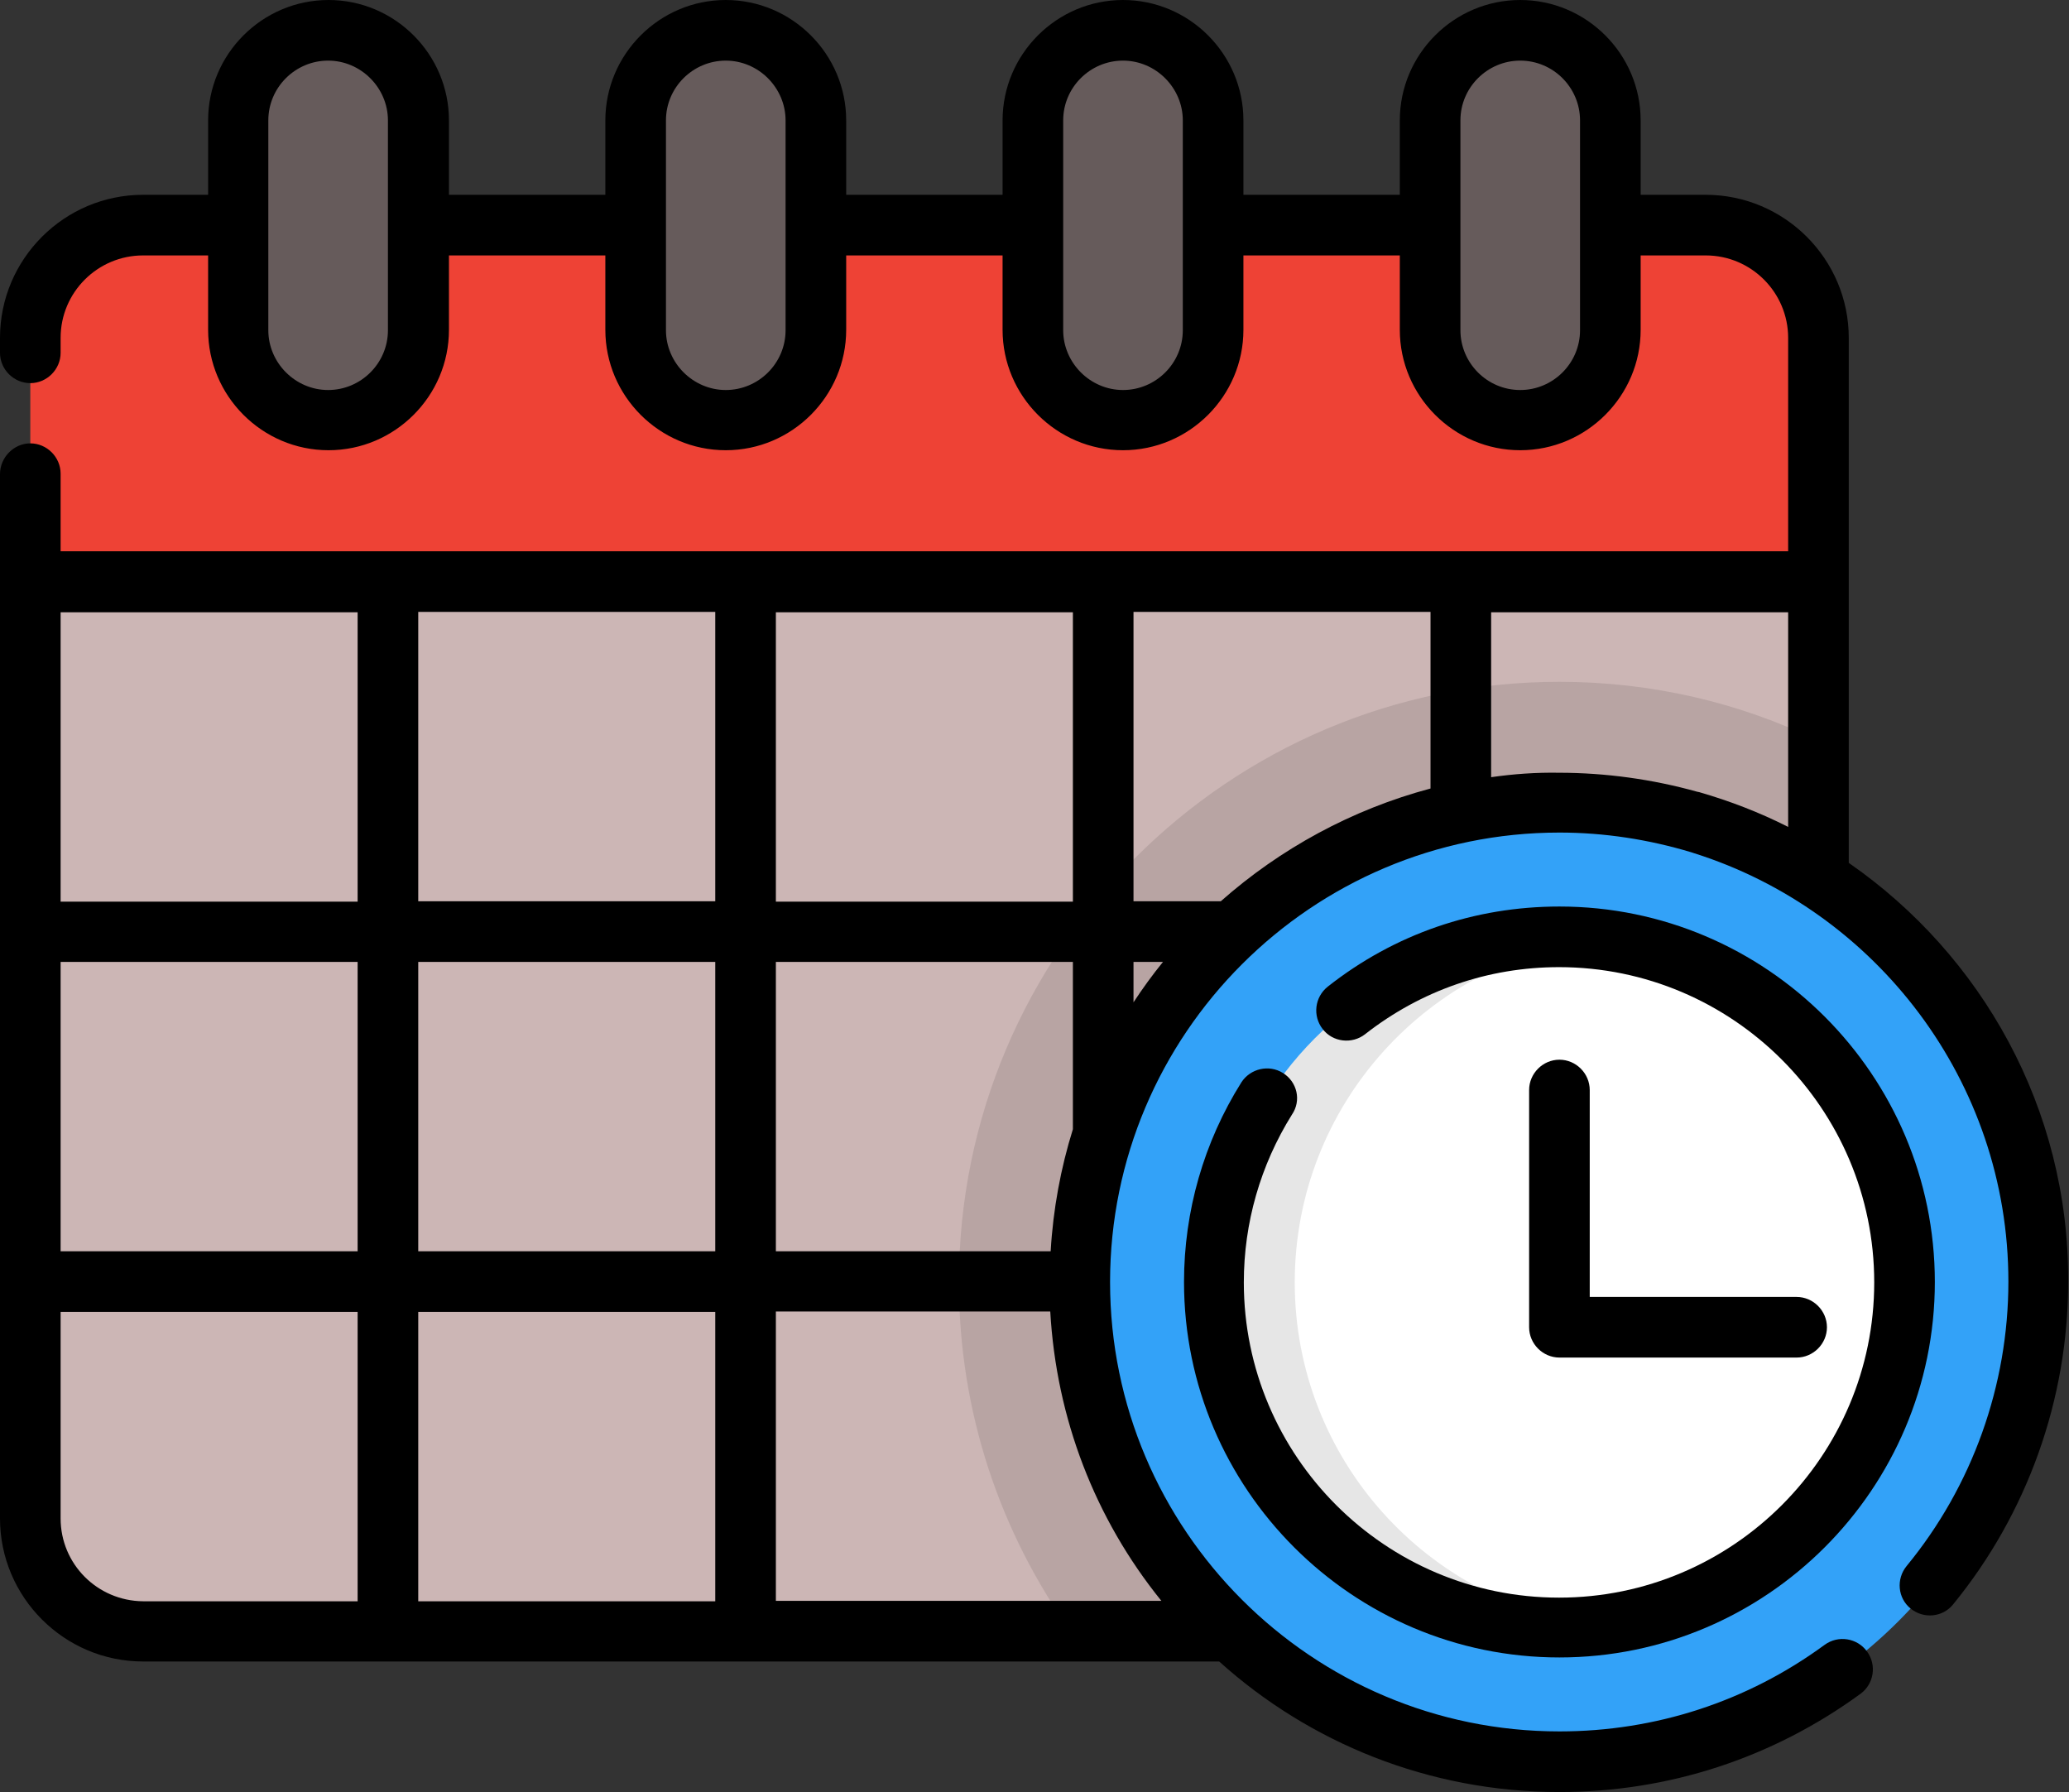
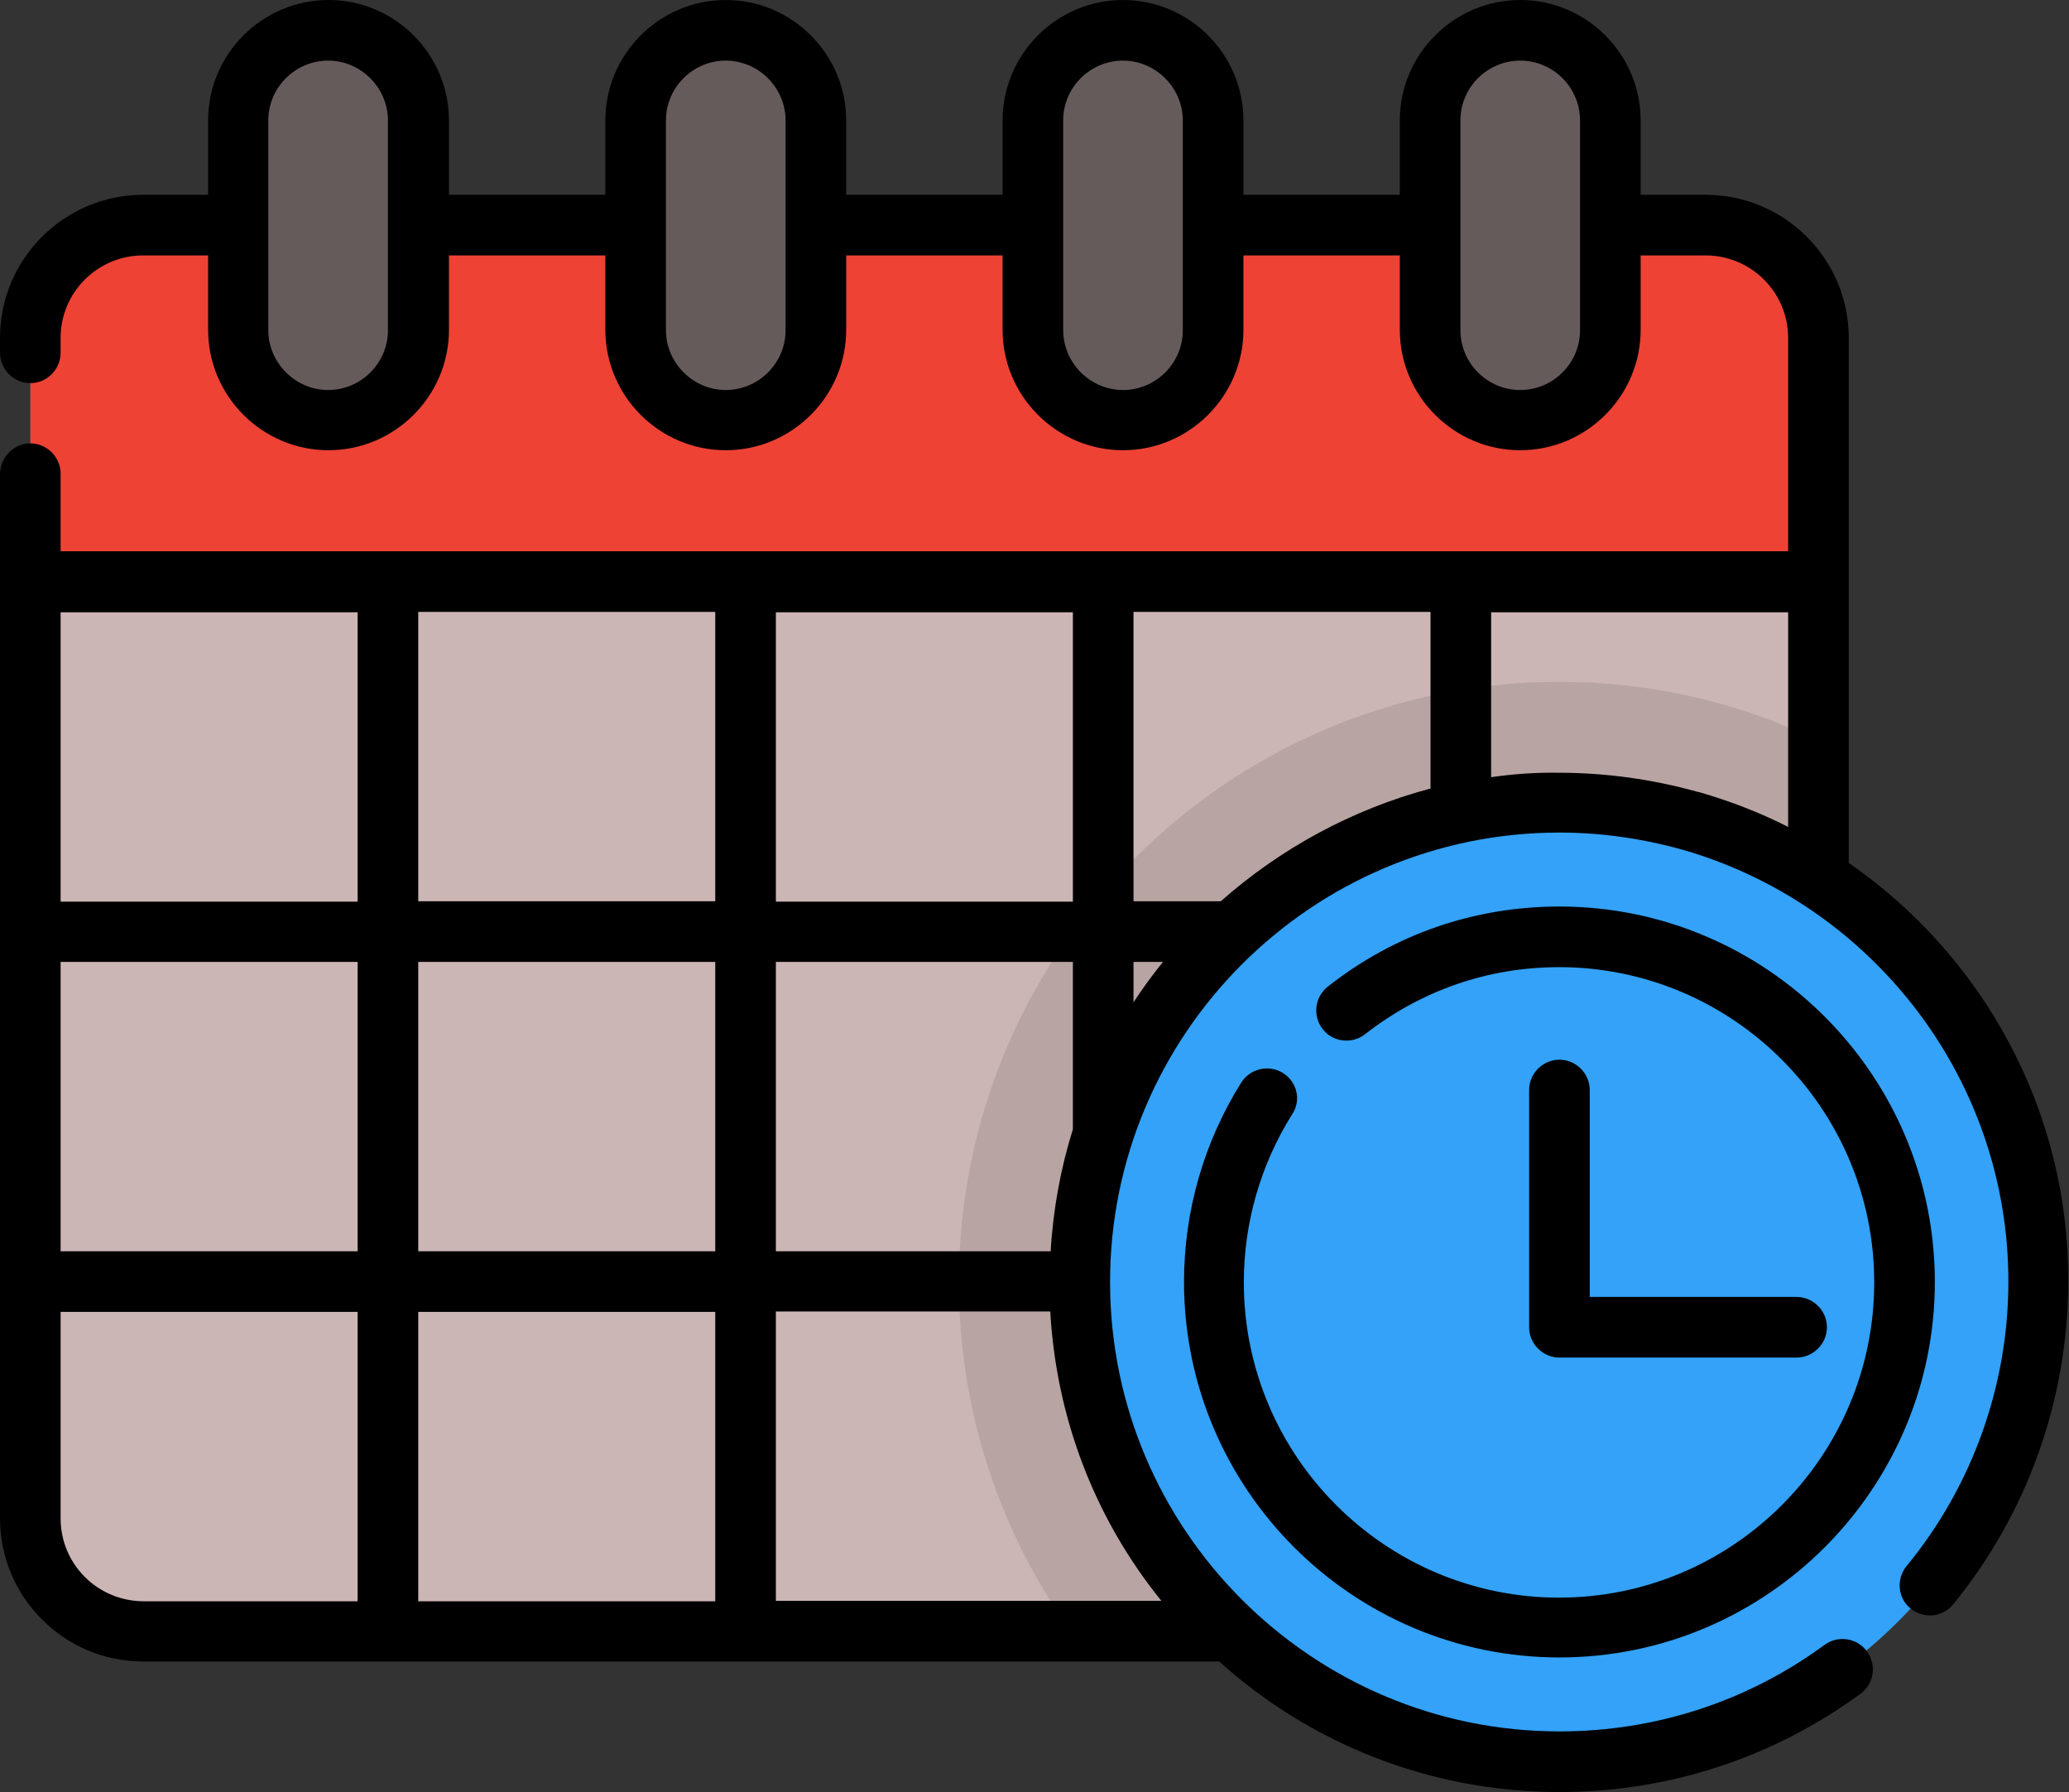
<svg xmlns="http://www.w3.org/2000/svg" height="443.4" preserveAspectRatio="xMidYMid meet" version="1.0" viewBox="0.0 34.3 512.0 443.4" width="512.0" zoomAndPan="magnify">
  <rect x="0.0" y="34.3" width="512.0" height="443.4" fill="#333333" stroke="none" />
  <g id="change1_1">
    <path d="M228.8,134.2L7.5,178.3V410c0,15.4,12.5,27.9,27.9,27.9h386.7c15.4,0,27.9-12.5,27.9-27.9V178.3L228.8,134.2z" fill="#ccb6b5" />
  </g>
  <g id="change2_1">
    <path d="M422.1,90H35.4C20,90,7.5,102.5,7.5,117.9v60.3H450v-60.3C450,102.5,437.6,90,422.1,90z" fill="#ee4235" />
  </g>
  <g id="change3_1">
    <path d="M385.9,203c-81.9,0-148.6,66.7-148.6,148.6c0,32.2,10.3,62,27.7,86.4h157.1c15.4,0,27.9-12.5,27.9-27.9V217.6 C430.6,208.2,408.8,203,385.9,203z" opacity=".1" />
  </g>
  <g id="change4_1">
    <circle cx="385.9" cy="351.6" fill="#33a2f8" r="118.6" />
  </g>
  <g id="change5_1">
-     <circle cx="385.9" cy="351.6" fill="#fff" r="85.5" />
-   </g>
+     </g>
  <g id="change3_2">
-     <path d="M320.4,351.6c0-43.8,33-79.9,75.5-84.9c-3.3-0.4-6.6-0.6-10-0.6c-47.2,0-85.5,38.3-85.5,85.5 s38.3,85.5,85.5,85.5c3.4,0,6.7-0.2,10-0.6C353.4,431.5,320.4,395.4,320.4,351.6z" opacity=".1" />
-   </g>
+     </g>
  <g fill="#665b5b" id="change6_1">
    <path d="M81.3,41.8C69,41.8,59,51.8,59,64.1V116c0,12.3,10,22.3,22.3,22.3s22.3-10,22.3-22.3V64.1 C103.6,51.8,93.6,41.8,81.3,41.8z" />
    <path d="M179.6,41.8c-12.3,0-22.3,10-22.3,22.3V116c0,12.3,10,22.3,22.3,22.3s22.3-10,22.3-22.3V64.1 C201.9,51.8,191.9,41.8,179.6,41.8z" />
    <path d="M277.9,41.8c-12.3,0-22.3,10-22.3,22.3V116c0,12.3,10,22.3,22.3,22.3s22.3-10,22.3-22.3V64.1 C300.3,51.8,290.3,41.8,277.9,41.8z" />
    <path d="M376.3,41.8c-12.3,0-22.3,10-22.3,22.3V116c0,12.3,10,22.3,22.3,22.3s22.3-10,22.3-22.3V64.1 C398.6,51.8,388.6,41.8,376.3,41.8z" />
  </g>
  <g id="change3_3">
    <path d="M317.5,299.8c-3.5-2.2-8.1-1.1-10.3,2.3c-9.3,14.8-14.2,31.9-14.2,49.4c0,51.2,41.7,92.9,92.9,92.9s92.9-41.7,92.9-92.9 s-41.7-92.9-92.9-92.9c-21,0-40.8,6.8-57.3,19.8c-3.3,2.6-3.8,7.3-1.3,10.5c2.5,3.3,7.3,3.8,10.5,1.3c13.8-10.8,30.4-16.6,48-16.6 c43,0,78,35,78,78s-35,78-78,78s-78-35-78-78c0-14.7,4.1-29,11.9-41.5C322.1,306.6,321,302,317.5,299.8z" />
  </g>
  <g id="change3_4">
    <path d="M385.9,296.5c-4.1,0-7.5,3.4-7.5,7.5v58.7c0,4.1,3.4,7.5,7.5,7.5h58.7c4.1,0,7.5-3.4,7.5-7.5s-3.4-7.5-7.5-7.5h-51.2V304 C393.4,299.9,390,296.5,385.9,296.5z" />
  </g>
  <g id="change3_5">
    <path d="M457.5,247.8V117.9c0-19.5-15.9-35.4-35.4-35.4h-16.1V64.1c0-16.4-13.4-29.8-29.8-29.8s-29.8,13.4-29.8,29.8v18.4h-38.7 V64.1c0-16.4-13.4-29.8-29.8-29.8s-29.8,13.4-29.8,29.8v18.4h-38.7V64.1c0-16.4-13.4-29.8-29.8-29.8s-29.8,13.4-29.8,29.8v18.4 h-38.7V64.1c0-16.4-13.4-29.8-29.8-29.8S51.5,47.7,51.5,64.1v18.4H35.4C15.9,82.5,0,98.4,0,117.9v3.7c0,4.1,3.4,7.5,7.5,7.5 s7.5-3.4,7.5-7.5v-3.7c0-11.3,9.2-20.4,20.4-20.4h16.1c0,0,0,18.4,0,18.4c0,16.4,13.4,29.8,29.8,29.8s29.8-13.4,29.8-29.8V97.5h38.7 c0,0,0,18.4,0,18.4c0,16.4,13.4,29.8,29.8,29.8s29.8-13.4,29.8-29.8V97.5h38.7c0,0,0,18.4,0,18.4c0,16.4,13.4,29.8,29.8,29.8 s29.8-13.4,29.8-29.8V97.5h38.7c0,0,0,18.4,0,18.4c0,16.4,13.4,29.8,29.8,29.8s29.8-13.4,29.8-29.8V97.5h16.1 c11.3,0,20.4,9.2,20.4,20.4v52.8H15v-19.2c0-4.1-3.4-7.5-7.5-7.5S0,147.5,0,151.6V410c0,19.5,15.9,35.4,35.4,35.4h266.3 c22.3,20.1,51.9,32.3,84.2,32.3c27,0,52.7-8.4,74.5-24.3c3.3-2.4,4.1-7.1,1.6-10.5c-2.4-3.3-7.1-4.1-10.5-1.6 c-19.1,14-41.8,21.4-65.6,21.4c-61.3,0-111.2-49.9-111.2-111.2s49.9-111.2,111.2-111.2c11.1,0,22.1,1.7,32.7,4.9 c0.2,0.1,0.4,0.1,0.6,0.2c45,14.2,77.8,56.4,77.8,106c0,25.6-8.9,50.6-25.2,70.4c-2.6,3.2-2.2,7.9,1,10.5c3.2,2.6,7.9,2.2,10.5-1 c18.4-22.5,28.5-50.8,28.5-79.9C512,308.6,490.4,270.6,457.5,247.8z M66.4,64.1c0-8.2,6.7-14.8,14.8-14.8s14.8,6.7,14.8,14.8V116 c0,8.2-6.7,14.8-14.8,14.8s-14.8-6.7-14.8-14.8V64.1z M164.8,64.1c0-8.2,6.7-14.8,14.8-14.8s14.8,6.7,14.8,14.8V116 c0,8.2-6.7,14.8-14.8,14.8s-14.8-6.7-14.8-14.8V64.1z M263.1,64.1c0-8.2,6.7-14.8,14.8-14.8s14.8,6.7,14.8,14.8V116 c0,8.2-6.7,14.8-14.8,14.8s-14.8-6.7-14.8-14.8V64.1z M361.4,64.1c0-8.2,6.7-14.8,14.8-14.8c8.2,0,14.8,6.7,14.8,14.8V116 c0,8.2-6.7,14.8-14.8,14.8c-8.2,0-14.8-6.7-14.8-14.8V64.1z M302.1,257.3h-21.6v-71.6H354v43.7C334.5,234.6,316.8,244.3,302.1,257.3 z M260,343.9h-68v-71.6h73.5v41.4C262.5,323.3,260.6,333.5,260,343.9z M103.5,343.9v-71.6H177v71.6H103.5z M177,358.9v71.6h-73.5 v-71.6H177z M15,272.3h73.5v71.6H15V272.3z M177,257.3h-73.5v-71.6H177V257.3z M192,185.8h73.5v71.6H192V185.8L192,185.8z M280.5,272.3h7.3c-2.6,3.2-5,6.5-7.3,10V272.3z M88.5,185.8v71.6H15v-71.6H88.5L88.5,185.8z M15,410v-51.1h73.5v71.6H35.4 C24.1,430.4,15,421.3,15,410z M192,430.4v-71.6h67.9c1.5,26.4,11,51.2,27.5,71.6H192L192,430.4z M369,226.6v-40.8h73.5v53.1 c-7.1-3.6-14.4-6.4-22-8.6c-0.2,0-0.3-0.1-0.5-0.1c-11.1-3.1-22.7-4.7-34.2-4.7C380.2,225.4,374.5,225.8,369,226.6z" />
  </g>
</svg>